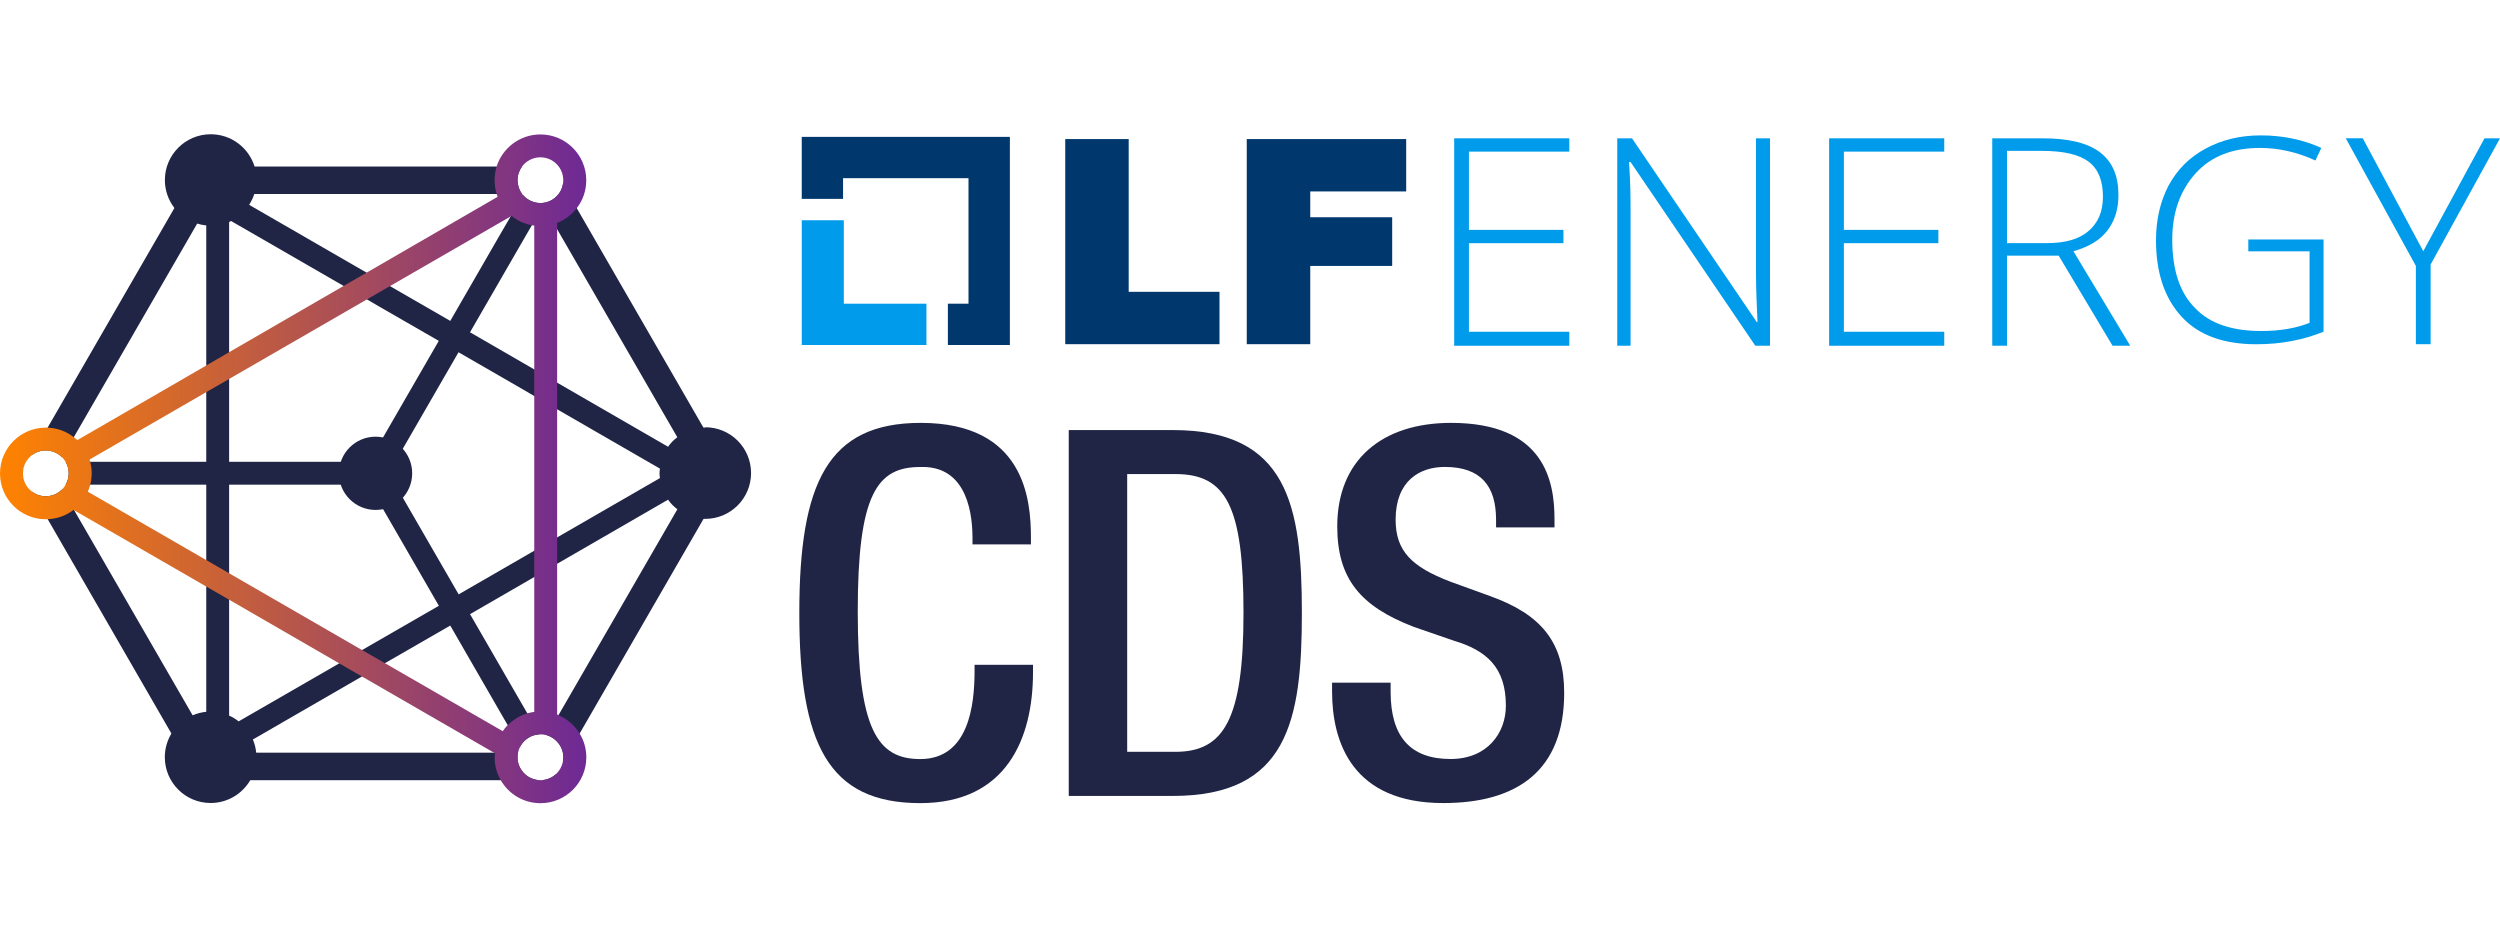
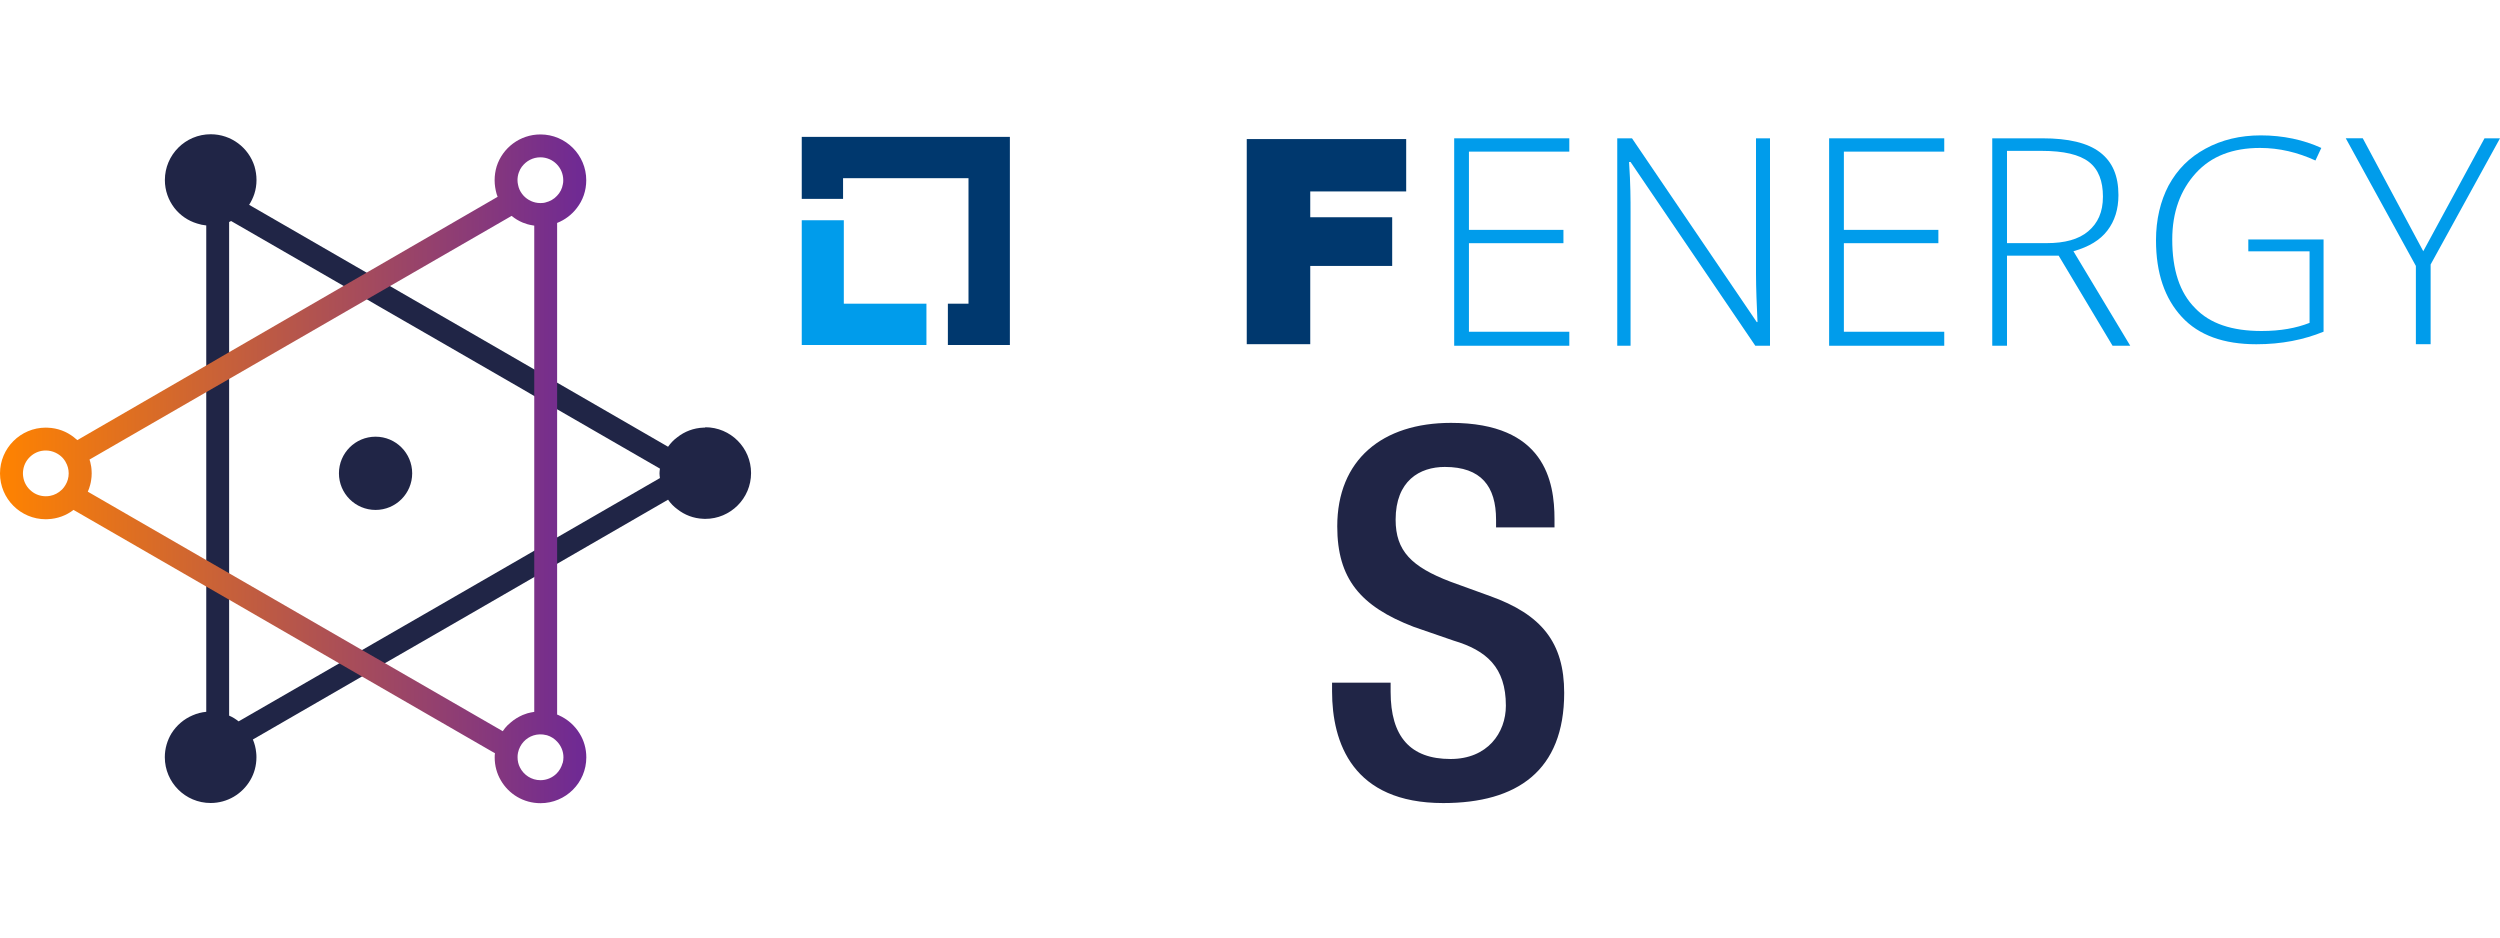
<svg xmlns="http://www.w3.org/2000/svg" id="Layer_1" data-name="Layer 1" viewBox="0 0 400 150">
  <defs>
    <style>
      .cls-1 {
        fill: #009ceb;
      }

      .cls-2 {
        fill: #00386e;
      }

      .cls-3 {
        fill: url(#New_Gradient_Swatch_4);
      }

      .cls-4 {
        fill: #202546;
      }
    </style>
    <linearGradient id="New_Gradient_Swatch_4" data-name="New Gradient Swatch 4" x1="93.79" y1="75" x2="0" y2="75" gradientUnits="userSpaceOnUse">
      <stop offset="0" stop-color="#6e2995" />
      <stop offset="1" stop-color="#ff8300" />
    </linearGradient>
  </defs>
  <g>
-     <path class="cls-4" d="M64.45,71.83l-2.26,3.9,2.26,3.9,8.93,15.46,1.83,3.18,8.43,14.6.73,1.26.95,1.66,1,1.71c-1.35.06-2.51.84-3.09,1.96l-1.03-1.76-.97-1.69-.62-1.06-8.57-14.86-1.83-3.18-8.92-15.45-2.26-3.91H10.49c.32-.53.5-1.16.5-1.83s-.18-1.3-.5-1.83h48.54l2.26-3.91,8.92-15.45,1.83-3.18,7.84-13.59,1.85-3.18.06-.12,1.76-3.05.13-.22s.04.06.07.09c.67.73,1.64,1.2,2.71,1.2.09,0,.18,0,.26-.01.16,0,.32-.03.47-.06l-.25.44-1.48,2.56-.35.6-1.48,2.56-8.43,14.6-1.83,3.18-8.93,15.46Z" />
-     <path class="cls-4" d="M86.47,124.83h1.96l.6-1.04c-.66.64-1.57,1.04-2.56,1.04ZM82.8,28.84c0-.82.28-1.6.73-2.2H31.74l-3.84,6.65L7.62,68.42l-2.56,4.44c.62-.5,1.41-.79,2.27-.79.56,0,1.08.13,1.55.35.4.19.76.44,1.07.75l1.19-2.05.67-1.17,19.73-34.16,2.74-4.75h49.26c-.31-.41-.54-.89-.64-1.44-.06-.25-.09-.5-.09-.76ZM3.71,75.21l-.31.53.31.53c-.03-.18-.04-.35-.04-.53s.01-.35.04-.53ZM83.18,122.79c-.25-.48-.38-1.04-.38-1.63,0-.23.01-.45.06-.67.01-.03.01-.04.01-.06h-48.6l-3.44-5.96-18.98-32.86-.04-.09-1.77-3.06-.09-.16s-.06.04-.07.06c-.51.5-1.16.85-1.88.98-.22.04-.44.06-.67.06-.86,0-1.66-.29-2.27-.79l2.56,4.44,19.81,34.32,4.31,7.46h54.72c-1.44,0-2.68-.84-3.28-2.04ZM112.55,68.42l-20.28-35.13-2.2-3.81c-.12.72-.45,1.36-.94,1.86-.48.53-1.13.89-1.83,1.06-.03.01-.06.01-.1.03-.15.03-.31.06-.47.06l.22.38.35.6,1.36,2.37.47.81,19.24,33.31,3.33,5.77-3.33,5.77-19.01,32.92-.23.41-1.63,2.81c.63.19,1.2.56,1.63,1.03.62.66,1,1.54,1,2.49,0,.32-.04.64-.12.94l2.73-4.73,19.81-34.32,4.22-7.31-4.22-7.31Z" />
    <path class="cls-4" d="M112.84,68.41c-.1,0-.21,0-.29.01-1.58.06-3.02.62-4.18,1.54-.57.41-1.07.94-1.48,1.52l-17.76-10.26-1.83-1.06-1.83-1.06-1.83-1.06-8.43-4.87-3.17-1.83-7.86-4.53-1.83-1.06-1.83-1.06-1.89-1.08-18.77-10.84c.35-.54.63-1.13.84-1.76.22-.69.34-1.42.34-2.2s-.12-1.49-.32-2.2c-.94-2.98-3.72-5.13-7.01-5.13-4.04,0-7.33,3.28-7.33,7.33,0,1.69.57,3.22,1.52,4.46.91,1.17,2.17,2.05,3.63,2.49.47.16.97.26,1.47.31v77.82c-.76.07-1.49.26-2.17.56-1.41.59-2.59,1.61-3.4,2.9-.66,1.1-1.06,2.4-1.06,3.8,0,4.04,3.28,7.33,7.33,7.33,2.71,0,5.07-1.47,6.35-3.66.63-1.07.98-2.33.98-3.66,0-.25-.01-.5-.04-.73-.07-.75-.25-1.45-.53-2.11l17.48-10.1,1.83-1.06,1.83-1.06,1.85-1.06,8.59-4.95,3.17-1.83,8.43-4.87,1.83-1.06,1.83-1.06,1.83-1.06,17.76-10.26c.41.59.91,1.11,1.48,1.52,1.16.92,2.59,1.48,4.18,1.54.09.01.19.01.29.01,4.04,0,7.33-3.28,7.33-7.33s-3.28-7.33-7.33-7.33ZM105.59,76.49l-16.46,9.5-1.83,1.06-1.83,1.07-1.83,1.06-10.26,5.92-3.17,1.83-10.43,6.01-1.85,1.07-1.82,1.06-1.82,1.06-16.11,9.29c-.47-.37-.97-.69-1.52-.92V35.52c.12-.04.21-.1.31-.16l18.01,10.39,1.88,1.08,1.83,1.06,1.83,1.07,9.69,5.58,3.17,1.83,10.26,5.92,1.83,1.07,1.83,1.06,1.83,1.06,16.46,9.5c-.03.25-.07.5-.07.76s.04.51.07.76Z" />
    <circle class="cls-4" cx="60.09" cy="75.73" r="5.86" />
    <path class="cls-3" d="M89.37,114.42c-.07-.03-.15-.06-.23-.09V35.67c1.26-.5,2.34-1.32,3.14-2.37.97-1.23,1.52-2.78,1.52-4.46,0-4.04-3.28-7.33-7.33-7.33-3.28,0-6.07,2.15-7.01,5.13-.21.7-.32,1.44-.32,2.2s.12,1.49.32,2.2c.04.15.1.31.16.45l-20.99,12.15-3.65,2.11-18.32,10.6-3.66,2.13-20.63,11.94c-.18-.16-.37-.32-.56-.47-1.16-.91-2.61-1.47-4.19-1.52-.1-.01-.19-.01-.29-.01-4.04,0-7.33,3.28-7.33,7.33s3.28,7.33,7.33,7.33c.1,0,.19,0,.29-.01,1.57-.06,3-.6,4.15-1.49l.09.06,21.15,12.21,3.66,2.11,17.63,10.19,3.65,2.11,20.74,11.97.41.23.09.04c-.03.22-.04.45-.04.69,0,1.33.35,2.59.98,3.66,1.27,2.2,3.63,3.66,6.35,3.66,4.04,0,7.33-3.28,7.33-7.33,0-1.39-.38-2.7-1.06-3.8-.79-1.3-1.96-2.33-3.37-2.95ZM83.53,26.64c.67-.89,1.73-1.47,2.93-1.47,2.02,0,3.66,1.64,3.66,3.66,0,.22-.01.44-.06.64-.12.72-.45,1.36-.94,1.86-.48.53-1.13.89-1.83,1.06-.03.01-.06.01-.1.03-.15.03-.31.06-.47.06-.09.01-.18.01-.26.01-1.07,0-2.04-.47-2.71-1.2-.03-.03-.06-.06-.07-.09-.06-.06-.1-.12-.15-.18-.31-.41-.54-.89-.64-1.44-.06-.25-.09-.5-.09-.76,0-.82.28-1.6.73-2.2ZM7.33,79.4c-.86,0-1.66-.29-2.27-.79-.72-.57-1.22-1.39-1.35-2.34-.03-.18-.04-.35-.04-.53s.01-.35.04-.53c.13-.95.63-1.77,1.35-2.34.62-.5,1.41-.79,2.27-.79.56,0,1.08.13,1.55.35.4.19.76.44,1.07.75.15.16.29.32.41.51.06.07.1.15.13.22.32.53.5,1.16.5,1.83s-.18,1.3-.5,1.83c-.15.28-.34.51-.54.73-.03.01-.06.04-.07.06-.51.5-1.16.85-1.88.98-.22.04-.44.06-.67.06ZM81.23,116.02c-.29.29-.56.62-.79.97l-18.83-10.87-3.68-2.11-21.26-12.28-3.66-2.11-18.96-10.95c.16-.35.28-.72.38-1.1.06-.23.12-.48.15-.73.06-.35.09-.72.09-1.1,0-.1,0-.19-.01-.29-.01-.53-.09-1.04-.22-1.54-.03-.13-.07-.25-.12-.38l18.7-10.8,3.66-2.11,22.03-12.72,3.66-2.11,19.37-11.18.12-.07c.54.45,1.14.81,1.79,1.08.47.19.97.34,1.48.42.12.03.23.04.35.06v77.8c-.38.06-.75.13-1.1.23-.25.09-.48.18-.73.26-.7.31-1.36.7-1.93,1.2-.16.13-.31.28-.47.42ZM90.01,122.1c-.18.64-.51,1.23-.98,1.69-.66.64-1.57,1.04-2.56,1.04-1.44,0-2.68-.84-3.28-2.04-.25-.48-.38-1.04-.38-1.63,0-.23.01-.45.06-.67.01-.03.01-.04.01-.06.07-.35.19-.67.35-.97.59-1.13,1.74-1.91,3.09-1.96h.15c.29,0,.57.03.84.1.07.01.13.03.21.04.63.19,1.2.56,1.63,1.03.62.66,1,1.54,1,2.49,0,.32-.04.64-.12.94Z" />
  </g>
  <g>
    <polygon class="cls-1" points="135.01 48.59 135.01 35.24 128.28 35.24 128.28 55.2 148.23 55.2 148.23 48.59 135.01 48.59" />
    <polygon class="cls-2" points="161.58 21.9 128.28 21.9 128.28 31.82 134.89 31.82 134.89 28.51 154.96 28.51 154.96 48.59 151.66 48.59 151.66 55.2 161.58 55.2 161.58 21.9" />
    <g>
-       <path class="cls-2" d="M170.43,22.25h10.16v24.44h14.53v8.38h-24.68V22.25h0Z" />
      <path class="cls-2" d="M199.48,22.25h25.51v8.38h-15.35v4.13h13.11v7.79h-13.11v12.52h-10.16V22.25Z" />
    </g>
    <path class="cls-1" d="M251.09,55.32h-18.42V22.13h18.42v2.13h-16.06v12.52h15.12v2.13h-15.12v14.17h16.06v2.24Z" />
    <path class="cls-1" d="M283.21,55.32h-2.36l-19.96-29.4h-.24c.24,3.54.24,6.14.24,7.91v21.49h-2.13V22.13h2.36l19.96,29.4h.12c-.12-2.72-.24-5.31-.24-7.79v-21.61h2.24v33.18h0Z" />
    <path class="cls-1" d="M311.08,55.32h-18.42V22.13h18.42v2.13h-16.06v12.52h15.12v2.13h-15.12v14.17h16.06v2.24Z" />
    <path class="cls-1" d="M321.12,40.91v14.41h-2.36V22.13h8.03c4.13,0,7.2.71,9.21,2.24,2.01,1.54,2.95,3.78,2.95,6.85,0,2.24-.59,4.13-1.77,5.67-1.18,1.54-2.95,2.6-5.43,3.31l9.09,15.12h-2.83l-8.62-14.41h-8.27ZM321.12,38.9h6.38c2.83,0,5.08-.59,6.61-1.89,1.54-1.3,2.36-3.07,2.36-5.55s-.71-4.37-2.24-5.55-4.02-1.77-7.56-1.77h-5.55v14.76Z" />
    <path class="cls-1" d="M359.61,38.31h12.16v14.76c-3.19,1.3-6.73,2.01-10.75,2.01-5.2,0-9.21-1.42-11.93-4.37-2.72-2.95-4.13-6.97-4.13-12.28,0-3.31.71-6.26,2.01-8.74,1.42-2.6,3.31-4.49,5.9-5.9,2.6-1.42,5.55-2.13,8.86-2.13,3.54,0,6.85.71,9.68,2.01l-.94,2.01c-2.83-1.3-5.79-2.01-8.86-2.01-4.37,0-7.79,1.3-10.27,4.02-2.48,2.72-3.78,6.26-3.78,10.63,0,4.84,1.18,8.5,3.66,10.98,2.36,2.48,5.9,3.66,10.63,3.66,3.07,0,5.55-.47,7.68-1.3v-11.45h-9.8v-1.89h-.12Z" />
    <path class="cls-1" d="M387.72,40.2l9.8-18.07h2.48l-11.1,20.19v12.75h-2.36v-12.52l-11.22-20.43h2.72l9.68,18.07Z" />
  </g>
  <g>
-     <path class="cls-4" d="M165.28,106.36v1.23c0,10.58-4.26,20.91-18.04,20.91-14.76,0-19.35-9.51-19.35-30.42s4.59-30.42,19.43-30.42c16.64,0,17.63,12.3,17.63,18.37v1.07h-9.35v-.98c0-5.41-1.64-11.64-8.36-11.4-6.89,0-10,4.26-10,23.12s3.12,23.61,10,23.61c7.79,0,8.69-8.69,8.69-14.1v-.98h9.35Z" />
-     <path class="cls-4" d="M171,68.81h16.64c18.36,0,20.66,11.97,20.66,29.27s-2.3,29.27-20.66,29.27h-16.64v-58.54ZM180.35,120.29h7.71c7.71,0,10.9-5.08,10.9-22.22s-2.79-22.22-10.9-22.22h-7.71v44.44Z" />
    <path class="cls-4" d="M222.5,109.22v1.48c0,7.13,3.12,10.74,9.59,10.74,5.9,0,8.85-4.18,8.85-8.53,0-6.15-3.12-8.85-8.36-10.41l-6.4-2.21c-8.53-3.28-12.22-7.71-12.22-16.07,0-10.66,7.21-16.56,18.2-16.56,15,0,16.56,9.35,16.56,15.41v1.31h-9.35v-1.23c0-5.33-2.38-8.44-8.2-8.44-4.02,0-7.87,2.21-7.87,8.44,0,5,2.54,7.54,8.77,9.92l6.31,2.29c8.28,2.95,11.89,7.46,11.89,15.5,0,12.46-7.54,17.63-19.35,17.63-14.51,0-17.79-9.67-17.79-17.87v-1.39h9.35Z" />
  </g>
</svg>